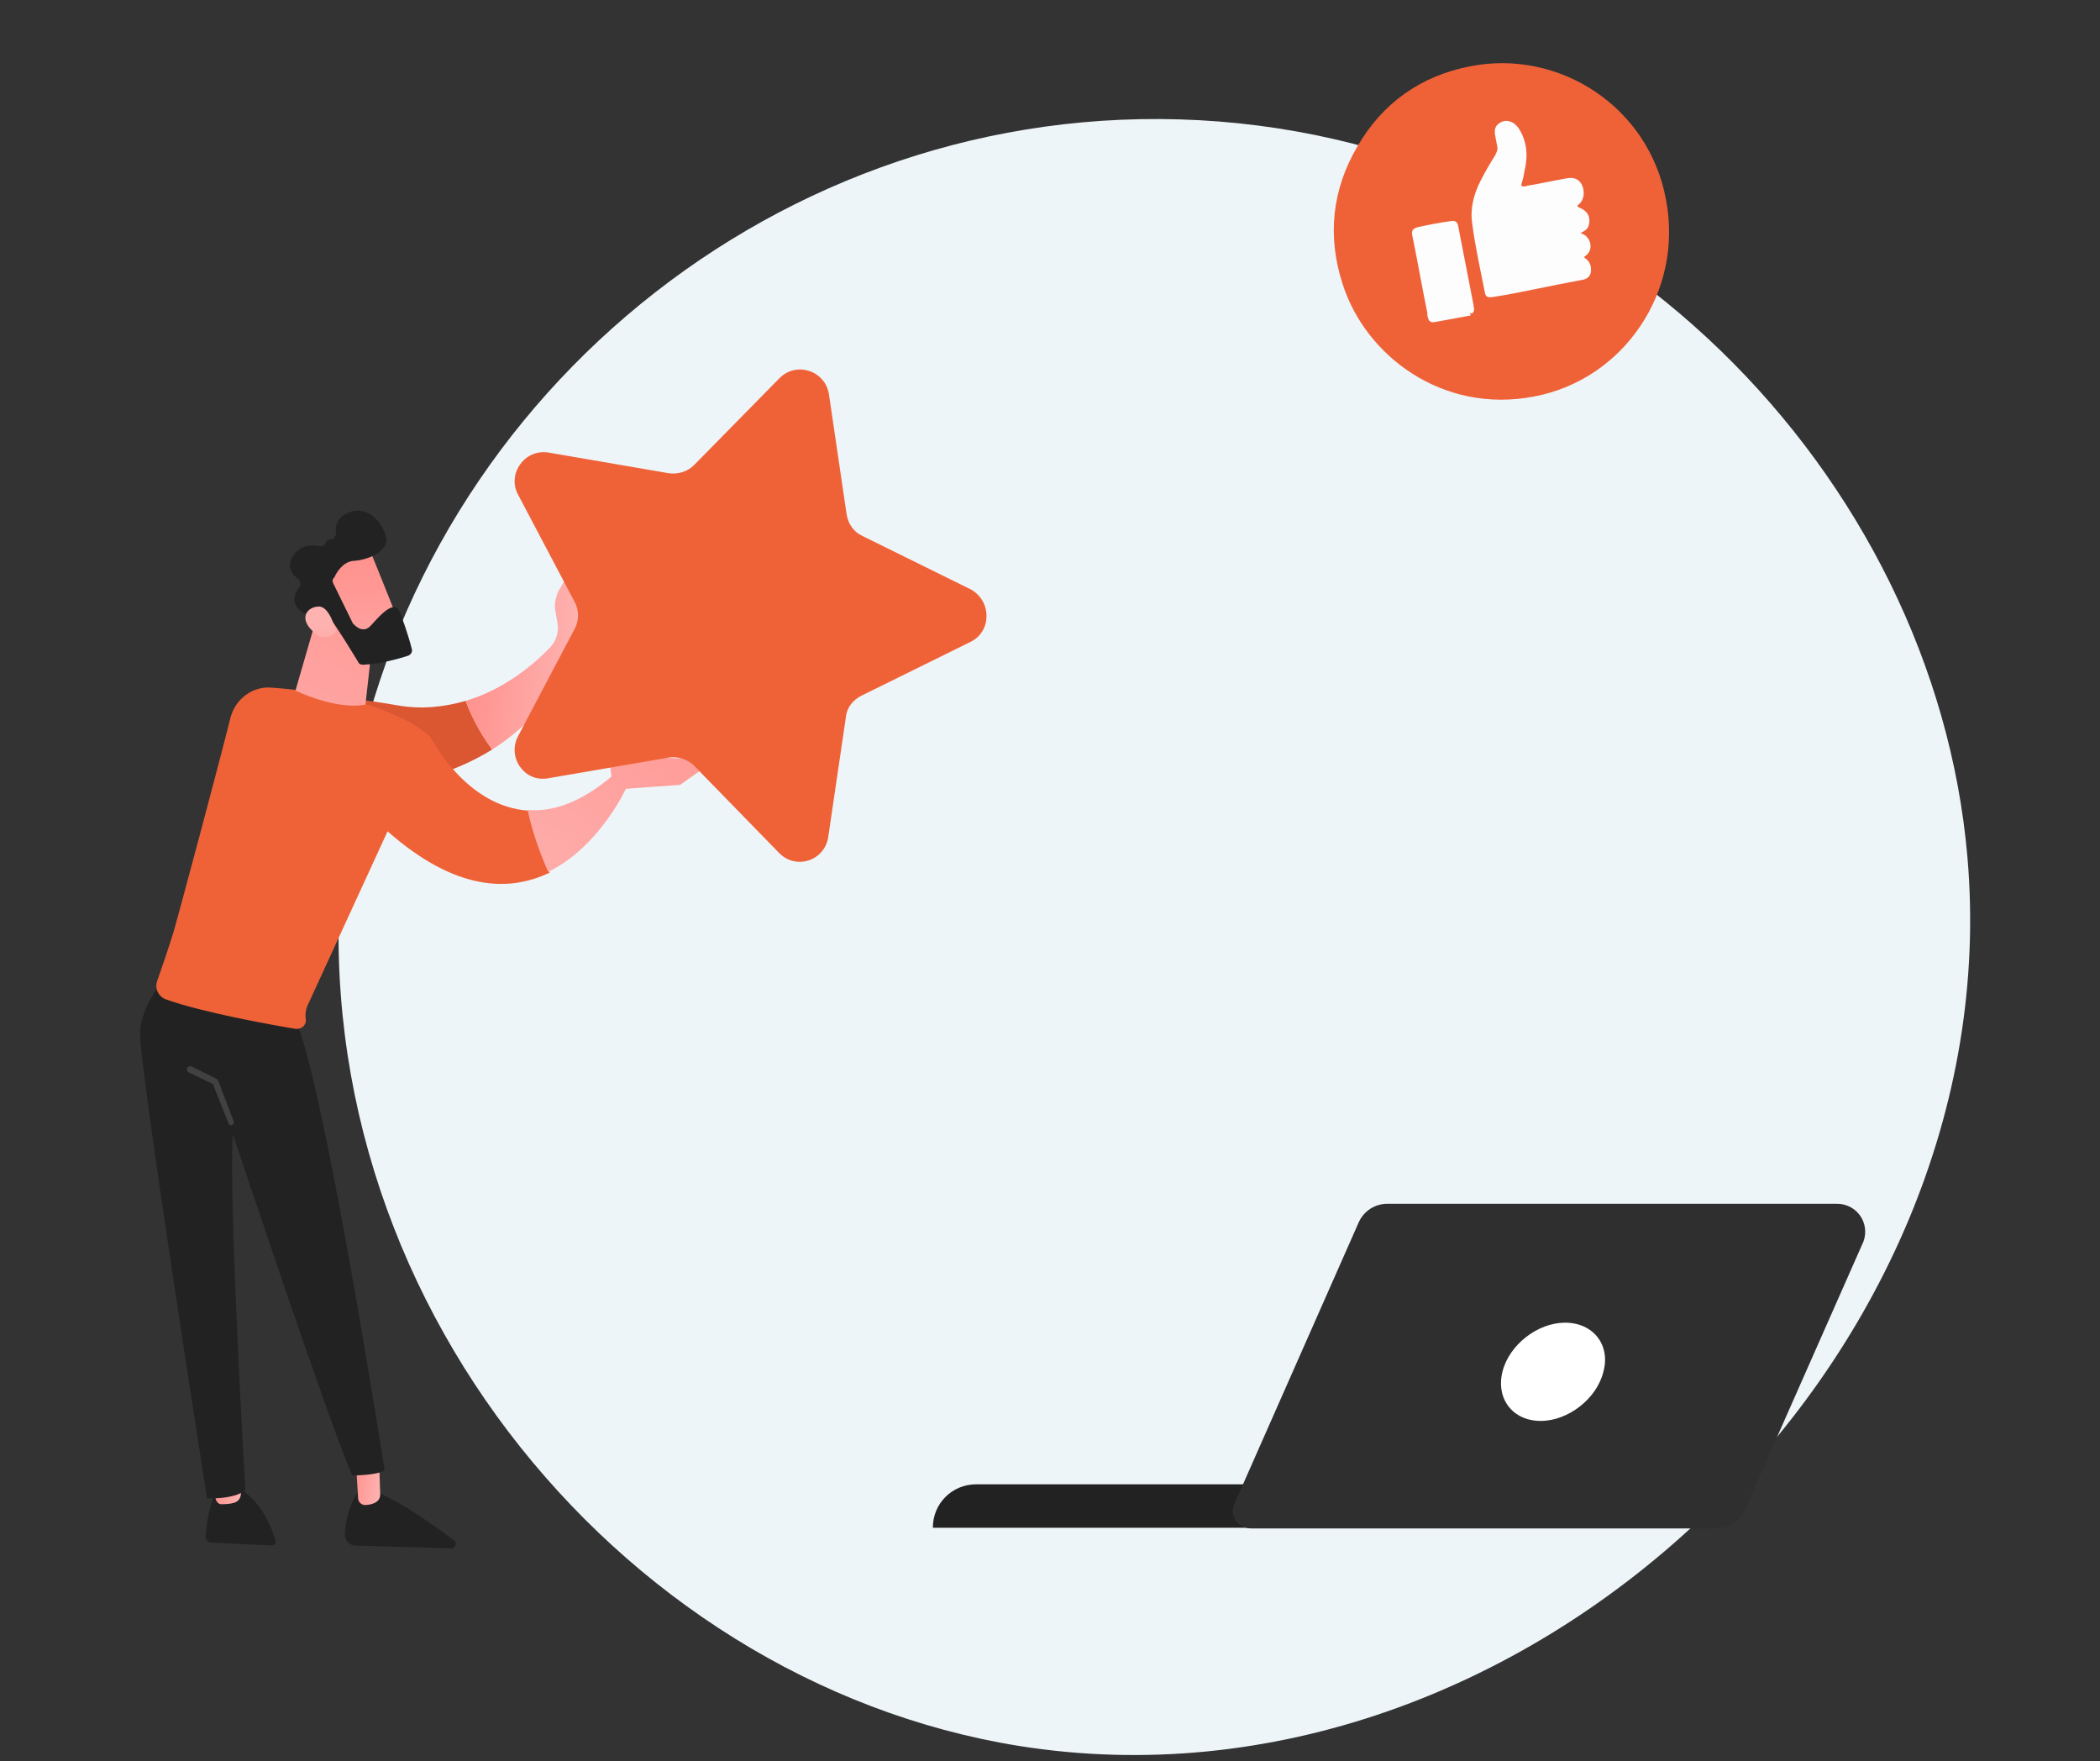
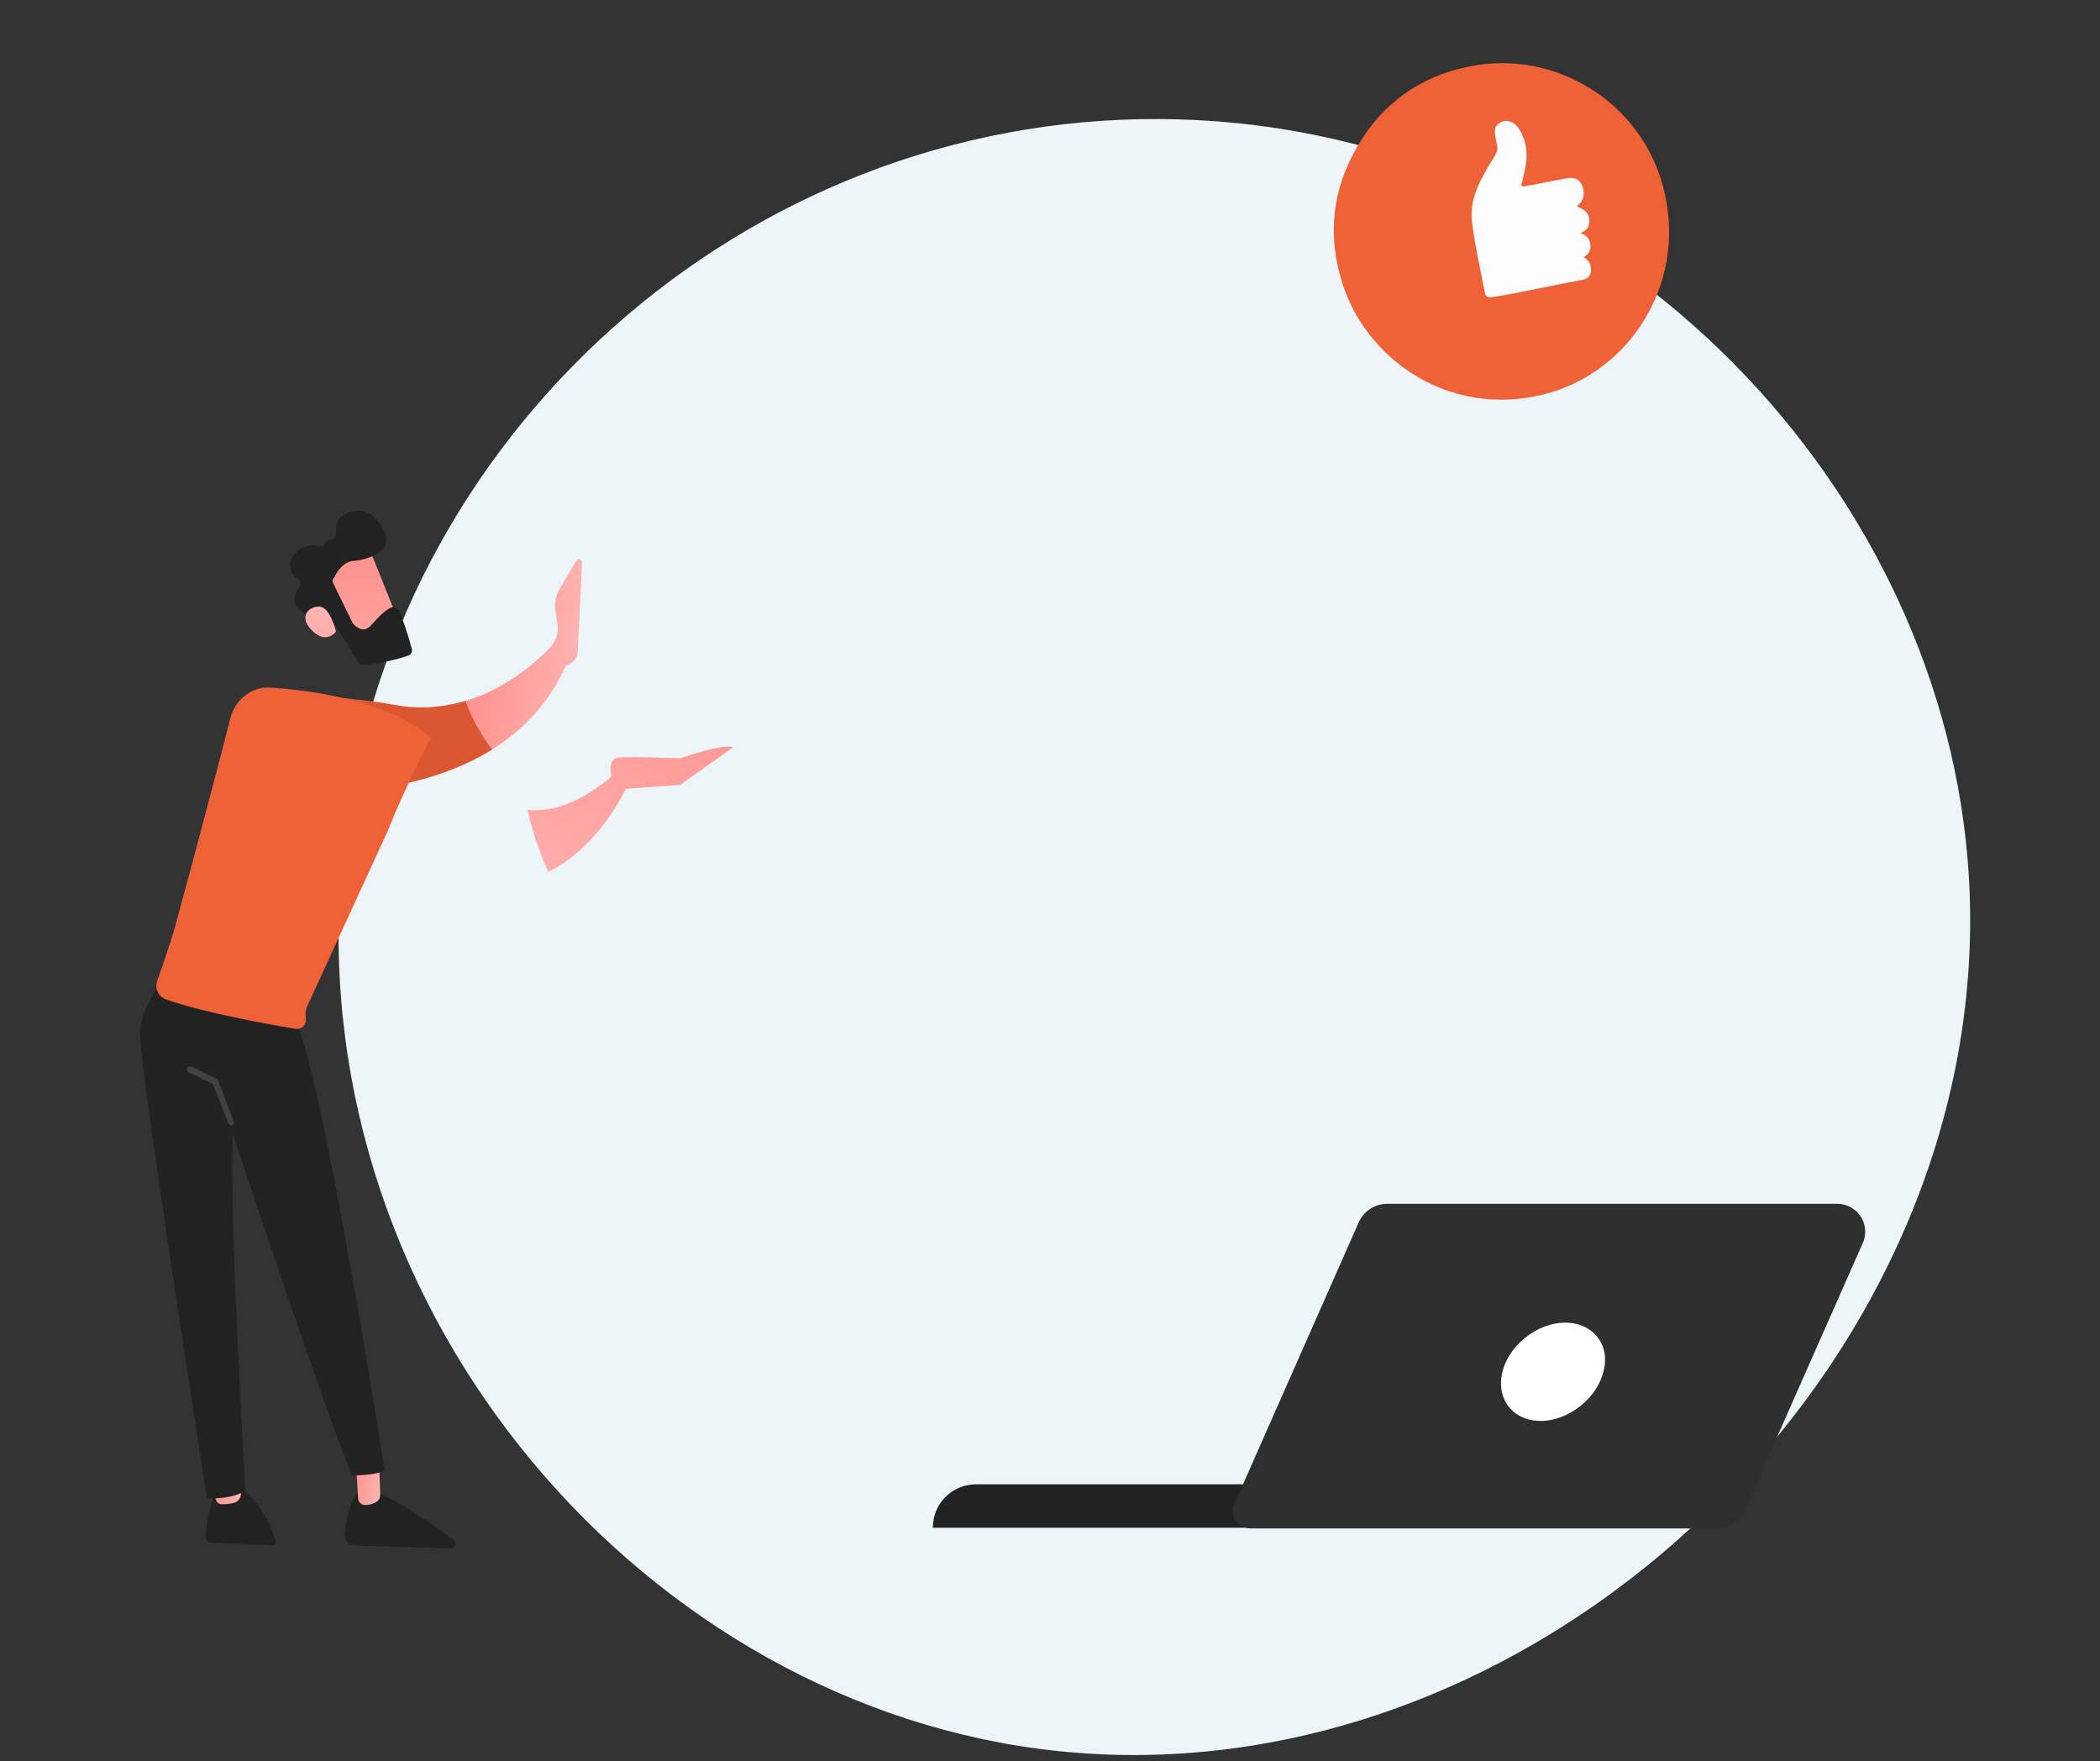
<svg xmlns="http://www.w3.org/2000/svg" id="Layer_1" viewBox="0 0 285 239" style="white-space: preserve-spaces;">
  <rect x="0" y="0" width="285" height="239" fill="#333333" stroke="none" />
  <defs>
    <linearGradient id="Gradient-0" x1="28.616" y1="753.772" x2="32.495" y2="753.333" gradientUnits="userSpaceOnUse" gradientTransform="matrix(1 0 0 1 0 -552)">
      <stop offset="0" stop-color="#ff928e" />
      <stop offset="1" stop-color="#feb3b1" />
    </linearGradient>
    <linearGradient id="Gradient-1" x1="48.001" y1="752.169" x2="51.847" y2="752.701" gradientUnits="userSpaceOnUse" gradientTransform="matrix(1 0 0 1 0 -552)">
      <stop offset="0" stop-color="#ff928e" />
      <stop offset="1" stop-color="#feb3b1" />
    </linearGradient>
    <linearGradient id="Gradient-2" x1="116.904" y1="598.552" x2="131.241" y2="596.93" gradientUnits="userSpaceOnUse" gradientTransform="matrix(0.979 0.206 -0.206 0.979 73.033 -521.858)">
      <stop offset="0" stop-color="#ff928e" />
      <stop offset="1" stop-color="#feb3b1" />
    </linearGradient>
    <linearGradient id="Gradient-3" x1="56.43" y1="616.438" x2="32.46" y2="675.608" gradientUnits="userSpaceOnUse" gradientTransform="matrix(1 0 0 1 0 -552)">
      <stop offset="0" stop-color="#ff928e" />
      <stop offset="1" stop-color="#feb3b1" />
    </linearGradient>
    <linearGradient id="Gradient-4" x1="48.062" y1="627.94" x2="49.811" y2="649.921" gradientUnits="userSpaceOnUse" gradientTransform="matrix(1 0 0 1 0 -552)">
      <stop offset="0" stop-color="#ff928e" />
      <stop offset="1" stop-color="#feb3b1" />
    </linearGradient>
    <linearGradient id="Gradient-5" x1="42.859" y1="651.288" x2="43.553" y2="636.025" gradientUnits="userSpaceOnUse" gradientTransform="matrix(1 0 0 1 0 -552)">
      <stop offset="0" stop-color="#ff928e" />
      <stop offset="1" stop-color="#feb3b1" />
    </linearGradient>
    <linearGradient id="Gradient-6" x1="93.815" y1="635.986" x2="67.317" y2="677.956" gradientUnits="userSpaceOnUse" gradientTransform="matrix(1 0 0 1 0 -552)">
      <stop offset="0" stop-color="#ff928e" />
      <stop offset="1" stop-color="#feb3b1" />
    </linearGradient>
    <linearGradient id="Gradient-7" x1="100.297" y1="640.078" x2="73.798" y2="682.049" gradientUnits="userSpaceOnUse" gradientTransform="matrix(1 0 0 1 0 -552)">
      <stop offset="0" stop-color="#ff928e" />
      <stop offset="1" stop-color="#feb3b1" />
    </linearGradient>
  </defs>
  <style>
@keyframes a0_t { 0% { transform: translate(203.767px,31.403px) rotate(0deg) scale(1,1) translate(-203.767px,-31.403px); animation-timing-function: cubic-bezier(0,0,0.58,1); } 33.333% { transform: translate(203.767px,31.403px) rotate(-10deg) scale(1.1,1.1) translate(-203.767px,-31.403px); animation-timing-function: cubic-bezier(0,0,0.58,1); } 66.667% { transform: translate(203.767px,31.403px) rotate(10deg) scale(0.9,0.9) translate(-203.767px,-31.403px); animation-timing-function: cubic-bezier(0,0,0.58,1); } 100% { transform: translate(203.767px,31.403px) rotate(0deg) scale(1,1) translate(-203.767px,-31.403px); } }
@keyframes a1_t { 0% { transform: translate(46.5px,102px) rotate(0deg) translate(-46.5px,-102px); animation-timing-function: cubic-bezier(0.42,0,0.58,1); } 16.667% { transform: translate(46.5px,102px) rotate(9.025deg) translate(-46.5px,-102px); animation-timing-function: cubic-bezier(0,0,0.58,1); } 33.333% { transform: translate(46.5px,102px) rotate(9.115deg) translate(-46.5px,-102px); animation-timing-function: cubic-bezier(0.42,0,0.58,1); } 50% { transform: translate(46.5px,102px) rotate(0deg) translate(-46.5px,-102px); } 100% { transform: translate(46.5px,102px) rotate(0deg) translate(-46.5px,-102px); } }
@keyframes a2_t { 0% { transform: translate(47.637px,90.2px) rotate(0deg) translate(-47.637px,-90.2px); animation-timing-function: cubic-bezier(0,0,0.58,1); } 23.333% { transform: translate(47.637px,90.2px) rotate(-10.773deg) translate(-47.637px,-90.2px); animation-timing-function: cubic-bezier(0,0,0.58,1); } 50% { transform: translate(47.637px,90.2px) rotate(0deg) translate(-47.637px,-90.2px); } 100% { transform: translate(47.637px,90.2px) rotate(0deg) translate(-47.637px,-90.2px); } }
@keyframes a4_t { 0% { transform: translate(50.5px,104.5px); animation-timing-function: cubic-bezier(0,0,0.58,1); } 100% { transform: translate(50.5px,104.5px); } }
@keyframes a3_t { 0% { transform: rotate(0deg) translate(-3.954px,-54.365px); animation-timing-function: cubic-bezier(0,0,0.58,1); } 33.333% { transform: rotate(-11.03deg) translate(-3.954px,-54.365px); animation-timing-function: cubic-bezier(0,0,0.58,1); } 66.667% { transform: rotate(5.433deg) translate(-3.954px,-54.365px); animation-timing-function: cubic-bezier(0,0,0.58,1); } 100% { transform: rotate(0deg) translate(-3.954px,-54.365px); } }
@keyframes a5_t { 0% { transform: translate(55.319px,33.401px) rotate(0deg) scale(1,1) translate(-101.865px,-83.536px); } 100% { transform: translate(55.319px,33.401px) rotate(0deg) scale(1,1) translate(-101.865px,-83.536px); } }
@keyframes a7_t { 0% { transform: translate(196.5px,177.5px); animation-timing-function: cubic-bezier(0,0,0.58,1); } 13.333% { transform: translate(196.5px,157.5px); animation-timing-function: cubic-bezier(0,0,0.58,1); } 36.667% { transform: translate(196.5px,158.5px); animation-timing-function: cubic-bezier(0,0,0.58,1); } 66.667% { transform: translate(196.5px,158.5px); animation-timing-function: cubic-bezier(0,0,0.469,0.609); } 76.667% { transform: translate(196.5px,158.5px); animation-timing-function: cubic-bezier(0,0,0.58,1); } 86.667% { transform: translate(196.5px,177.786px); animation-timing-function: cubic-bezier(0,0,0.58,1); } 96.667% { transform: translate(196.5px,157.5px); animation-timing-function: cubic-bezier(0.42,0,0.58,1); } 100% { transform: translate(196.5px,177.5px); } }
@keyframes a6_t { 0% { transform: scale(0.473,0.473) translate(-74.8px,-91.8px); animation-timing-function: cubic-bezier(0,0,0.58,1); } 6.667% { transform: scale(0.936,0.936) translate(-74.8px,-91.8px); animation-timing-function: cubic-bezier(0,0,0.58,1); } 13.333% { transform: scale(0.997,0.997) translate(-74.8px,-91.8px); animation-timing-function: cubic-bezier(0,0,0.58,1); } 20% { transform: scale(0.883,0.883) translate(-74.8px,-91.8px); animation-timing-function: cubic-bezier(0,0,0.58,1); } 26.667% { transform: scale(0.936,0.936) translate(-74.8px,-91.8px); } 66.667% { transform: scale(0.936,0.936) translate(-74.8px,-91.8px); animation-timing-function: cubic-bezier(0.42,0,1,1); } 73.333% { transform: scale(0.883,0.883) translate(-74.8px,-91.8px); animation-timing-function: cubic-bezier(0.42,0,1,1); } 80% { transform: scale(0.997,0.997) translate(-74.8px,-91.8px); animation-timing-function: cubic-bezier(0.42,0,1,1); } 83.333% { transform: scale(0.936,0.936) translate(-74.8px,-91.8px); animation-timing-function: cubic-bezier(0.42,0,1,1); } 90% { transform: scale(0.473,0.473) translate(-74.8px,-91.8px); } 100% { transform: scale(0.473,0.473) translate(-74.8px,-91.8px); } }
@keyframes a6_o { 0% { opacity: 0; animation-timing-function: cubic-bezier(0,0,0.58,1); } 13.333% { opacity: 1; } 66.667% { opacity: 1; animation-timing-function: cubic-bezier(0.42,0,1,1); } 83.333% { opacity: 0; } 100% { opacity: 0; } }
@keyframes a8_t { 0% { transform: translate(205.5px,207px) skewX(0deg) skewY(0deg) scaleY(0.966) translate(-38.202px,-45.2px); animation-timing-function: cubic-bezier(0,0,0.58,1); } 10% { transform: translate(205.5px,207px) skewX(5deg) skewY(0deg) scaleY(0.966) translate(-38.202px,-45.2px); animation-timing-function: cubic-bezier(0,0,0.58,1); } 23.333% { transform: translate(205.5px,207px) skewX(-5deg) skewY(0deg) scaleY(0.966) translate(-38.202px,-45.2px); animation-timing-function: cubic-bezier(0,0,0.58,1); } 33.333% { transform: translate(205.5px,207px) skewX(0deg) skewY(0deg) scaleY(0.966) translate(-38.202px,-45.2px); } 66.667% { transform: translate(205.5px,207px) skewX(0deg) skewY(0deg) scaleY(0.966) translate(-38.202px,-45.2px); animation-timing-function: cubic-bezier(0.42,0,1,1); } 73.333% { transform: translate(205.5px,207px) skewX(-5deg) skewY(0deg) scaleY(0.966) translate(-38.202px,-45.2px); animation-timing-function: cubic-bezier(0.42,0,1,1); } 83.333% { transform: translate(205.5px,207px) skewX(5deg) skewY(0deg) scaleY(0.966) translate(-38.202px,-45.2px); animation-timing-function: cubic-bezier(0.42,0,1,1); } 90% { transform: translate(205.5px,207px) skewX(0deg) skewY(0deg) scaleY(0.966) translate(-38.202px,-45.2px); } 100% { transform: translate(205.5px,207px) skewX(0deg) skewY(0deg) scaleY(0.966) translate(-38.202px,-45.2px); } }
    </style>
  <path class="st0" d="M160.1,16.2C103.4,14.5,54.3,56.9,46.9,112.5C38.8,173.4,83.4,228.1,138.3,236.9C206.7,247.8,273,184.7,267,116.2C262.5,64.7,217.7,17.9,160.1,16.2Z" fill="#EEF5F9" transform="translate(156.662,127.142) translate(-156.662,-127.142)" />
  <g transform="translate(203.767,31.402) translate(-203.767,-31.402)" style="animation: 3s linear infinite both a0_t;">
    <path class="st8" d="M226.1,27.1C228.5,39.5,220.4,51.5,208.2,53.8C195.8,56.2,185.3,48.3,182.2,38.5C180.1,32,180.8,25.7,184.2,19.9C187.6,14,192.8,10.3,199.5,9C211.6,6.6,223.8,14.5,226.1,27.1Z" fill="#EF6238" transform="translate(203.767,31.402) translate(-203.767,-31.402)" />
    <path class="st9" d="M208.5,39.2C206.5,39.6,204.6,40,202.6,40.3C201.9,40.4,201.6,40.3,201.5,39.6C200.9,36.5,200.2,33.5,199.8,30.3C199.5,28.3,200,26.4,200.9,24.6C201.5,23.4,202.2,22.2,202.9,21.1C203.1,20.7,203.3,20.3,203.2,19.9C203.1,19.4,203,18.8,202.9,18.3C202.8,17.6,202.9,17.1,203.5,16.7C204.1,16.3,204.7,16.3,205.4,16.7C206,17.1,206.3,17.7,206.6,18.3C207.3,19.9,207.3,21.5,206.9,23.2C206.8,23.8,206.7,24.3,206.5,24.9C206.4,25.2,206.5,25.3,206.9,25.3C207,25.3,207.2,25.2,207.3,25.2C209.1,24.9,210.9,24.5,212.6,24.2C213.6,24,214.3,24.3,214.7,25.1C215.1,26,215,27.1,214.3,27.7C214,27.9,214,28,214.4,28.2C215.1,28.5,215.7,29,215.7,29.9C215.7,30.6,215.5,31.1,214.9,31.4C214.8,31.5,214.6,31.5,214.6,31.6C214.6,31.8,214.8,31.7,214.9,31.8C215.9,32.3,216.3,33.9,215.2,34.7C215,34.8,214.9,34.9,215.2,35.1C215.8,35.5,216,36.2,215.9,36.9C215.8,37.6,215.3,37.9,214.6,38C212.4,38.4,210.5,38.8,208.5,39.2L208.5,39.2Z" fill="#FDFDFE" transform="translate(207.819,28.366) translate(-207.819,-28.366)" />
-     <path class="st9" d="M199.6,42.8C198,43.1,196.4,43.4,194.7,43.7C194.2,43.8,193.9,43.6,193.8,43.1C193.7,42.9,193.7,42.6,193.7,42.4C193,39,192.4,35.5,191.7,32.1C191.5,31.3,191.7,31,192.5,30.8C193.9,30.5,195.4,30.2,196.9,30C197.5,29.9,197.8,30.1,197.9,30.7C198.6,34.3,199.3,37.9,200,41.5L200,41.5C199.9,41.6,199.9,41.6,200,41.6C200.1,42,200.1,42.3,199.7,42.6C199.7,42.5,199.6,42.4,199.5,42.5C199.5,42.6,199.6,42.7,199.6,42.8Z" fill="#FDFDFE" transform="translate(195.842,36.85) translate(-195.842,-36.85)" />
  </g>
  <path class="st1" d="M29.5,202.1C29.5,202.1,28.3,203.7,27.9,208.4C27.8,208.8,28.2,209.2,28.6,209.3L36.9,209.7C37.2,209.7,37.5,209.4,37.4,209.1C37,207.6,35.7,204,32.5,201.9L29.5,202.1L29.5,202.1Z" fill="#222222" transform="translate(32.652,205.8) translate(-32.652,-205.8)" />
  <path class="st10" d="M28.4,199.6L29.3,203.5C29.4,203.8,29.7,204.1,30,204.1C30.5,204.1,31.1,204.1,31.8,203.9C32.4,203.7,32.7,203.2,32.7,202.6L32.3,198.8L28.4,199.6L28.4,199.6Z" fill="url(#Gradient-0)" transform="translate(30.55,201.45) translate(-30.55,-201.45)" />
  <path class="st1" d="M48.6,202.4C48.6,202.4,46.9,204.8,46.8,208.2C46.8,209,47.4,209.7,48.2,209.7L61.2,210.1C61.8,210.1,62.1,209.3,61.6,209C59.2,207.2,54.5,203.8,51,202.4L48.6,202.4L48.6,202.4Z" fill="#222222" transform="translate(54.326,206.25) translate(-54.326,-206.25)" />
  <path d="M48.3,198.3L48.6,203.3C48.6,203.8,49.1,204.3,49.7,204.2C50,204.2,50.5,204.1,50.9,203.9C51.3,203.7,51.6,203.3,51.6,202.8L51.4,196.8L48.3,198.3Z" fill="url(#Gradient-1)" transform="translate(49.95,200.506) translate(-49.95,-200.506)" />
  <path class="st1" d="M22.4,132.7C22.4,132.7,19.3,136.2,19,139.9C18.7,143.6,28.1,203.3,28.1,203.3C28.1,203.3,31.7,203.5,33.3,202.2C33.3,202.2,31,163.1,31.6,153.9C31.6,153.9,44.7,193.2,47.8,200.2C47.8,200.2,51.2,200.2,52.2,199.5C52.2,199.5,44.1,147.6,40.2,138.6L22.4,132.7L22.4,132.7Z" fill="#222222" transform="translate(35.596,168.006) translate(-35.596,-168.006)" />
  <path class="st12" d="M31.4,152.7C31.2,152.7,31.1,152.6,31,152.4L28.9,147.1L25.6,145.5C25.4,145.4,25.3,145.1,25.4,144.9C25.5,144.7,25.8,144.6,26,144.7L29.4,146.4C29.5,146.5,29.6,146.5,29.6,146.6L31.7,152.1C31.8,152.3,31.7,152.6,31.5,152.6C31.5,152.7,31.4,152.7,31.4,152.7Z" fill="#414141" transform="translate(28.55,148.68) translate(-28.55,-148.68)" />
  <g transform="translate(46.5,102) translate(-46.5,-102)" style="animation: 3s linear infinite both a1_t;">
    <path class="st13" d="M53.9,95.7C39.3,93.1,35.2,95.7,35.2,95.7L41.2,107.5C41.2,107.5,55.7,108.6,66.8,101.7C65.1,99.4,63.9,97,63.2,95.1C60.4,95.9,57.3,96.3,53.9,95.7Z" fill="#DA5731" transform="translate(51,101.054) translate(-51,-101.054)" />
    <path d="M79,76.4C79,75.9,78.4,75.7,78.2,76.1L75.9,80C75.5,80.7,75.3,81.6,75.3,82.4L75.7,84.8C75.8,86,75.4,87.1,74.6,87.9C72.7,89.9,68.6,93.5,63.2,95.1C63.9,97,65,99.4,66.8,101.7C70.9,99.1,74.5,95.5,76.8,90.3C77.7,90.1,78.3,89.4,78.4,88.5L79,76.4L79,76.4Z" fill="url(#Gradient-2)" transform="translate(71.1,88.794) translate(-71.1,-88.794)" />
  </g>
  <path class="st8" d="M58.5,100.1C52.7,95.1,42.6,93.7,36.8,93.3C34.3,93.1,32,94.8,31.3,97.3C29.5,104.5,24.5,123.1,23.6,126.3C22.8,128.9,21.9,131.5,21.3,133.2C21,134.2,21.5,135.2,22.5,135.6C27.6,137.4,36.5,139,40.1,139.6C40.9,139.7,41.6,139.1,41.5,138.3C41.4,137.6,41.5,136.9,41.8,136.3L52.6,112.8C55.1,106.5,58.5,100.1,58.5,100.1L58.5,100.1Z" fill="#EF6238" transform="translate(39.857,116.447) translate(-39.857,-116.447)" />
-   <path d="M43.4,82.3L40.1,93.7C40.1,93.7,45.6,96.4,49.6,95.6L50.7,85.7L43.4,82.3Z" fill="url(#Gradient-3)" transform="translate(45.4,89.024) translate(-45.4,-89.024)" />
  <g transform="translate(47.637,90.2) translate(-47.637,-90.2)" style="animation: 3s linear infinite both a2_t;">
    <path d="M50,74.2C50.1,74.3,54.4,85.1,54.4,85.1L48.2,87.4L42.6,77.8C42.6,77.8,48.1,71.9,50,74.2Z" fill="url(#Gradient-4)" transform="translate(48.5,80.534) translate(-48.5,-80.534)" />
    <path class="st1" d="M45.2,79.1L47.8,84.4C47.8,84.5,47.9,84.5,47.9,84.6C48.2,84.9,49.3,86.1,50.4,84.8C51.4,83.7,52.3,82.7,53.2,82.4C53.6,82.3,54,82.5,54.2,82.9C54.6,83.9,55.4,86.1,55.9,88.1C56,88.5,55.7,88.9,55.3,89C54.1,89.4,51.5,90.1,49.3,90.2C49,90.2,48.7,90.1,48.6,89.8C47.8,88.5,45.5,84.7,44.7,83.8C43.9,82.9,42.3,83.1,41.7,83.2C41.5,83.3,41.3,83.2,41.1,83.1C40.4,82.7,39.2,81.5,40.6,79.7C40.9,79.3,40.8,78.8,40.4,78.5C39.7,78,38.8,76.9,39.8,75.4C40.8,73.9,42.3,73.9,43.3,74.1C43.7,74.2,44.1,74,44.2,73.6C44.3,73.4,44.5,73.2,44.8,73.2C45.3,73.2,45.6,72.8,45.6,72.3C45.5,71.4,45.7,70.2,47.2,69.6C49.9,68.4,51.9,70.9,52.4,72.9C52.8,74.9,49.8,76,48,76.1C46.6,76.2,45.7,77.6,45.4,78.3C45.1,78.6,45.1,78.8,45.2,79.1L45.2,79.1Z" fill="#222222" transform="translate(47.637,79.744) translate(-47.637,-79.744)" />
    <path d="M45.6,85.7C45.6,85.7,44.8,82.3,43.3,82.3C41.8,82.3,40.6,83.7,42.2,85.4C44.2,87.6,45.6,85.7,45.6,85.7L45.6,85.7Z" fill="url(#Gradient-5)" transform="translate(43.52,84.381) translate(-43.52,-84.381)" />
  </g>
  <g style="animation: 3s linear infinite both a4_t;">
    <g transform="translate(50.5,104.5) translate(-3.954,-54.365)" style="animation: 3s linear infinite both a3_t;">
      <g transform="translate(26.477,58.445) translate(-73.023,-108.58)">
-         <path class="st8" d="M58.5,100.1C54.4,96.6,51.7,95.6,47.3,101.1C44,105.1,52.6,112.8,52.6,112.8C61.9,121,69.2,121,74.6,118.4C73.3,115.6,72.4,112.8,71.8,110C63.2,109.5,58.5,100.1,58.5,100.1L58.5,100.1Z" fill="#EF6238" transform="translate(60.573,108.58) translate(-60.573,-108.58)" />
        <path d="M85,106.9L83.3,105.1C78.9,108.9,75,110.2,71.6,109.9C72.2,112.7,73.2,115.6,74.4,118.3C81.4,114.9,85,106.9,85,106.9Z" fill="url(#Gradient-6)" transform="translate(78.3,111.7) translate(-78.3,-111.7)" />
        <path d="M83.9,107.1L92.3,106.5L99.5,101.4C98.3,100.8,92.3,102.9,92.3,102.9C92.3,102.9,85.7,102.6,83.9,102.8C82.4,103,82.9,105,83.1,105.7C83.2,105.8,83.2,105.9,83.2,105.9L83.9,107.1L83.9,107.1Z" fill="url(#Gradient-7)" transform="translate(91.179,104.196) translate(-91.179,-104.196)" />
      </g>
-       <path class="st8" d="M131.7,87.1L116.9,94.4C115.7,95,114.9,96.1,114.8,97.3L112.4,113.6C111.9,116.8,108,118.1,105.7,115.7L94.2,103.9C93.3,103,92,102.6,90.7,102.8L74.4,105.6C71.2,106.2,68.8,102.8,70.3,99.9L78,85.3C78.6,84.2,78.6,82.8,78,81.7L70.3,67.1C68.8,64.3,71.2,60.9,74.4,61.4L90.7,64.2C92,64.4,93.3,64,94.2,63.1L105.8,51.3C108.1,49,112,50.3,112.5,53.5L114.9,69.8C115.1,71.1,115.9,72.2,117,72.7L131.8,80C134.6,81.6,134.6,85.7,131.7,87.1L131.7,87.1Z" fill="#EF6238" transform="translate(55.319,33.401) translate(-101.865,-83.536)" style="animation: 3s linear infinite both a5_t;" />
    </g>
  </g>
  <g style="animation: 3s linear infinite both a7_t;">
    <g opacity="0" transform="translate(196.5,177.5) scale(0.473,0.473) translate(-74.8,-91.8)" style="animation: 3s linear infinite both a6_t, 3s linear infinite both a6_o;">
      <path class="st4" d="M273,65.7L133.1,65.7C126.8,65.7,121.7,70.8,121.7,77.2L121.7,136.9C121.7,143.2,126.8,148.4,133.1,148.4L186.9,148.4L196.5,158L206.1,148.4L272.9,148.4C279.2,148.4,284.3,143.3,284.3,136.9L284.3,77.1C284.4,70.8,279.3,65.7,273,65.7Z" stroke-width="1.048" stroke="#EF6238" stroke-miterlimit="10" fill="#FFFFFF" transform="translate(81.301,46.15) translate(-203.001,-111.85)" />
      <g opacity="1" transform="translate(-4.7,26.026) translate(-118.344,-90.5)">
        <path class="st5" d="M152.4,100.7C158.5,98.1,161.3,91.1,158.8,85C156.2,78.9,149.2,76,143.2,78.6C137.1,81.2,134.3,88.2,136.8,94.3C139.4,100.4,146.4,103.3,152.4,100.7Z" fill="#F8B8A5" transform="translate(147.8,89.65) translate(-147.8,-89.65)" />
        <path class="st6" d="M172.7,78.8L174.9,85.4L181.8,85.3L176.2,89.4L178.4,96L172.8,92L167.2,96.1L169.3,89.5L163.7,85.5L170.6,85.4L172.7,78.8Z" fill="#FAAF3B" transform="translate(172.75,87.45) translate(-172.75,-87.45)" />
        <path class="st6" d="M194.8,78.8L197,85.4L203.9,85.3L198.4,89.4L200.6,96L195,92L189.4,96.1L191.5,89.5L185.9,85.5L192.8,85.4L194.8,78.8Z" fill="#FAAF3B" transform="translate(194.9,87.45) translate(-194.9,-87.45)" />
        <path class="st6" d="M216.9,78.8L219.1,85.4L226,85.3L220.4,89.4L222.6,96L217,92L211.4,96.1L213.5,89.5L207.9,85.5L214.8,85.4L216.9,78.8Z" fill="#FAAF3B" transform="translate(216.95,87.45) translate(-216.95,-87.45)" />
-         <path class="st6" d="M238.9,78.8L241.1,85.4L248,85.3L242.4,89.4L244.6,96L239,92L233.4,96.1L235.5,89.5L229.9,85.5L236.8,85.4L238.9,78.8Z" fill="#FAAF3B" transform="translate(238.95,87.45) translate(-238.95,-87.45)" />
+         <path class="st6" d="M238.9,78.8L248,85.3L242.4,89.4L244.6,96L239,92L233.4,96.1L235.5,89.5L229.9,85.5L236.8,85.4L238.9,78.8Z" fill="#FAAF3B" transform="translate(238.95,87.45) translate(-238.95,-87.45)" />
        <path class="st6" d="M261.1,78.8L263.3,85.4L270.2,85.3L264.6,89.4L266.8,96L261.2,92L255.6,96.1L257.7,89.5L252.1,85.5L259,85.4L261.1,78.8Z" fill="#FAAF3B" transform="translate(261.15,87.45) translate(-261.15,-87.45)" />
      </g>
      <g transform="translate(81.3,55.95) translate(-203,-121.65)">
        <path class="st5" d="M145.7,107L135.2,107L135.2,109.9L145.7,109.9L145.7,107Z" fill="#F8B8A5" transform="translate(140.45,108.45) translate(-140.45,-108.45)" />
        <path class="st5" d="M164.2,107L148.4,107L148.4,109.9L164.2,109.9L164.2,107Z" fill="#F8B8A5" transform="translate(156.3,108.45) translate(-156.3,-108.45)" />
        <path class="st7" d="M157.9,115.4L135.2,115.4L135.2,118.3L157.9,118.3L157.9,115.4Z" fill-opacity="0.45" fill="#EF6238" transform="translate(146.55,116.85) translate(-146.55,-116.85)" />
        <path class="st7" d="M220.5,115.4L167.3,115.4L167.3,118.3L220.5,118.3L220.5,115.4Z" fill-opacity="0.45" fill="#EF6238" transform="translate(193.9,116.85) translate(-193.9,-116.85)" />
        <path class="st7" d="M270.8,115.4L229.8,115.4L229.8,118.3L270.8,118.3L270.8,115.4Z" fill-opacity="0.45" fill="#EF6238" transform="translate(250.3,116.85) translate(-250.3,-116.85)" />
        <path class="st7" d="M186.1,124.4L135.2,124.4L135.2,127.3L186.1,127.3L186.1,124.4Z" fill-opacity="0.45" fill="#EF6238" transform="translate(160.65,125.85) translate(-160.65,-125.85)" />
        <path class="st7" d="M270.8,124.4L245.4,124.4L245.4,127.3L270.8,127.3L270.8,124.4Z" fill-opacity="0.45" fill="#EF6238" transform="translate(258.1,125.85) translate(-258.1,-125.85)" />
        <path class="st7" d="M239.4,124.4L194.8,124.4L194.8,127.3L239.4,127.3L239.4,124.4Z" fill-opacity="0.45" fill="#EF6238" transform="translate(217.1,125.85) translate(-217.1,-125.85)" />
        <path class="st7" d="M200.2,133.4L135.2,133.4L135.2,136.3L200.2,136.3L200.2,133.4Z" fill-opacity="0.45" fill="#EF6238" transform="translate(167.7,134.85) translate(-167.7,-134.85)" />
      </g>
    </g>
  </g>
  <path class="st1" d="M220.7,201.4L132.5,201.4C129.2,201.4,126.6,204,126.6,207.3L220.7,207.3L220.7,201.4Z" fill="#222222" transform="translate(173.65,204.35) translate(-173.65,-204.35)" />
  <g transform="translate(205.5,207) scale(1,0.966) translate(-38.202,-45.2)" style="animation: 3s linear infinite both a8_t;">
    <path class="st2" d="M249.3,161.8L188.3,161.8C186.6,161.8,185.1,162.8,184.4,164.4L167.5,204C166.8,205.6,168,207.4,169.8,207.4L232.9,207.4C234.6,207.4,236.1,206.4,236.8,204.8L252.9,167.1C253.8,164.5,252,161.8,249.3,161.8Z" fill="#2F2F2F" transform="translate(42.918,22.8) translate(-210.216,-184.6)" />
    <path class="st3" d="M217.6,185.4C216.7,189.2,212.8,192.3,209.1,192.3C205.3,192.3,203,189.2,203.9,185.4C204.8,181.6,208.7,178.5,212.4,178.5C216.2,178.5,218.6,181.6,217.6,185.4Z" fill="#FFFFFF" transform="translate(43.469,23.6) translate(-210.766,-185.4)" />
  </g>
</svg>